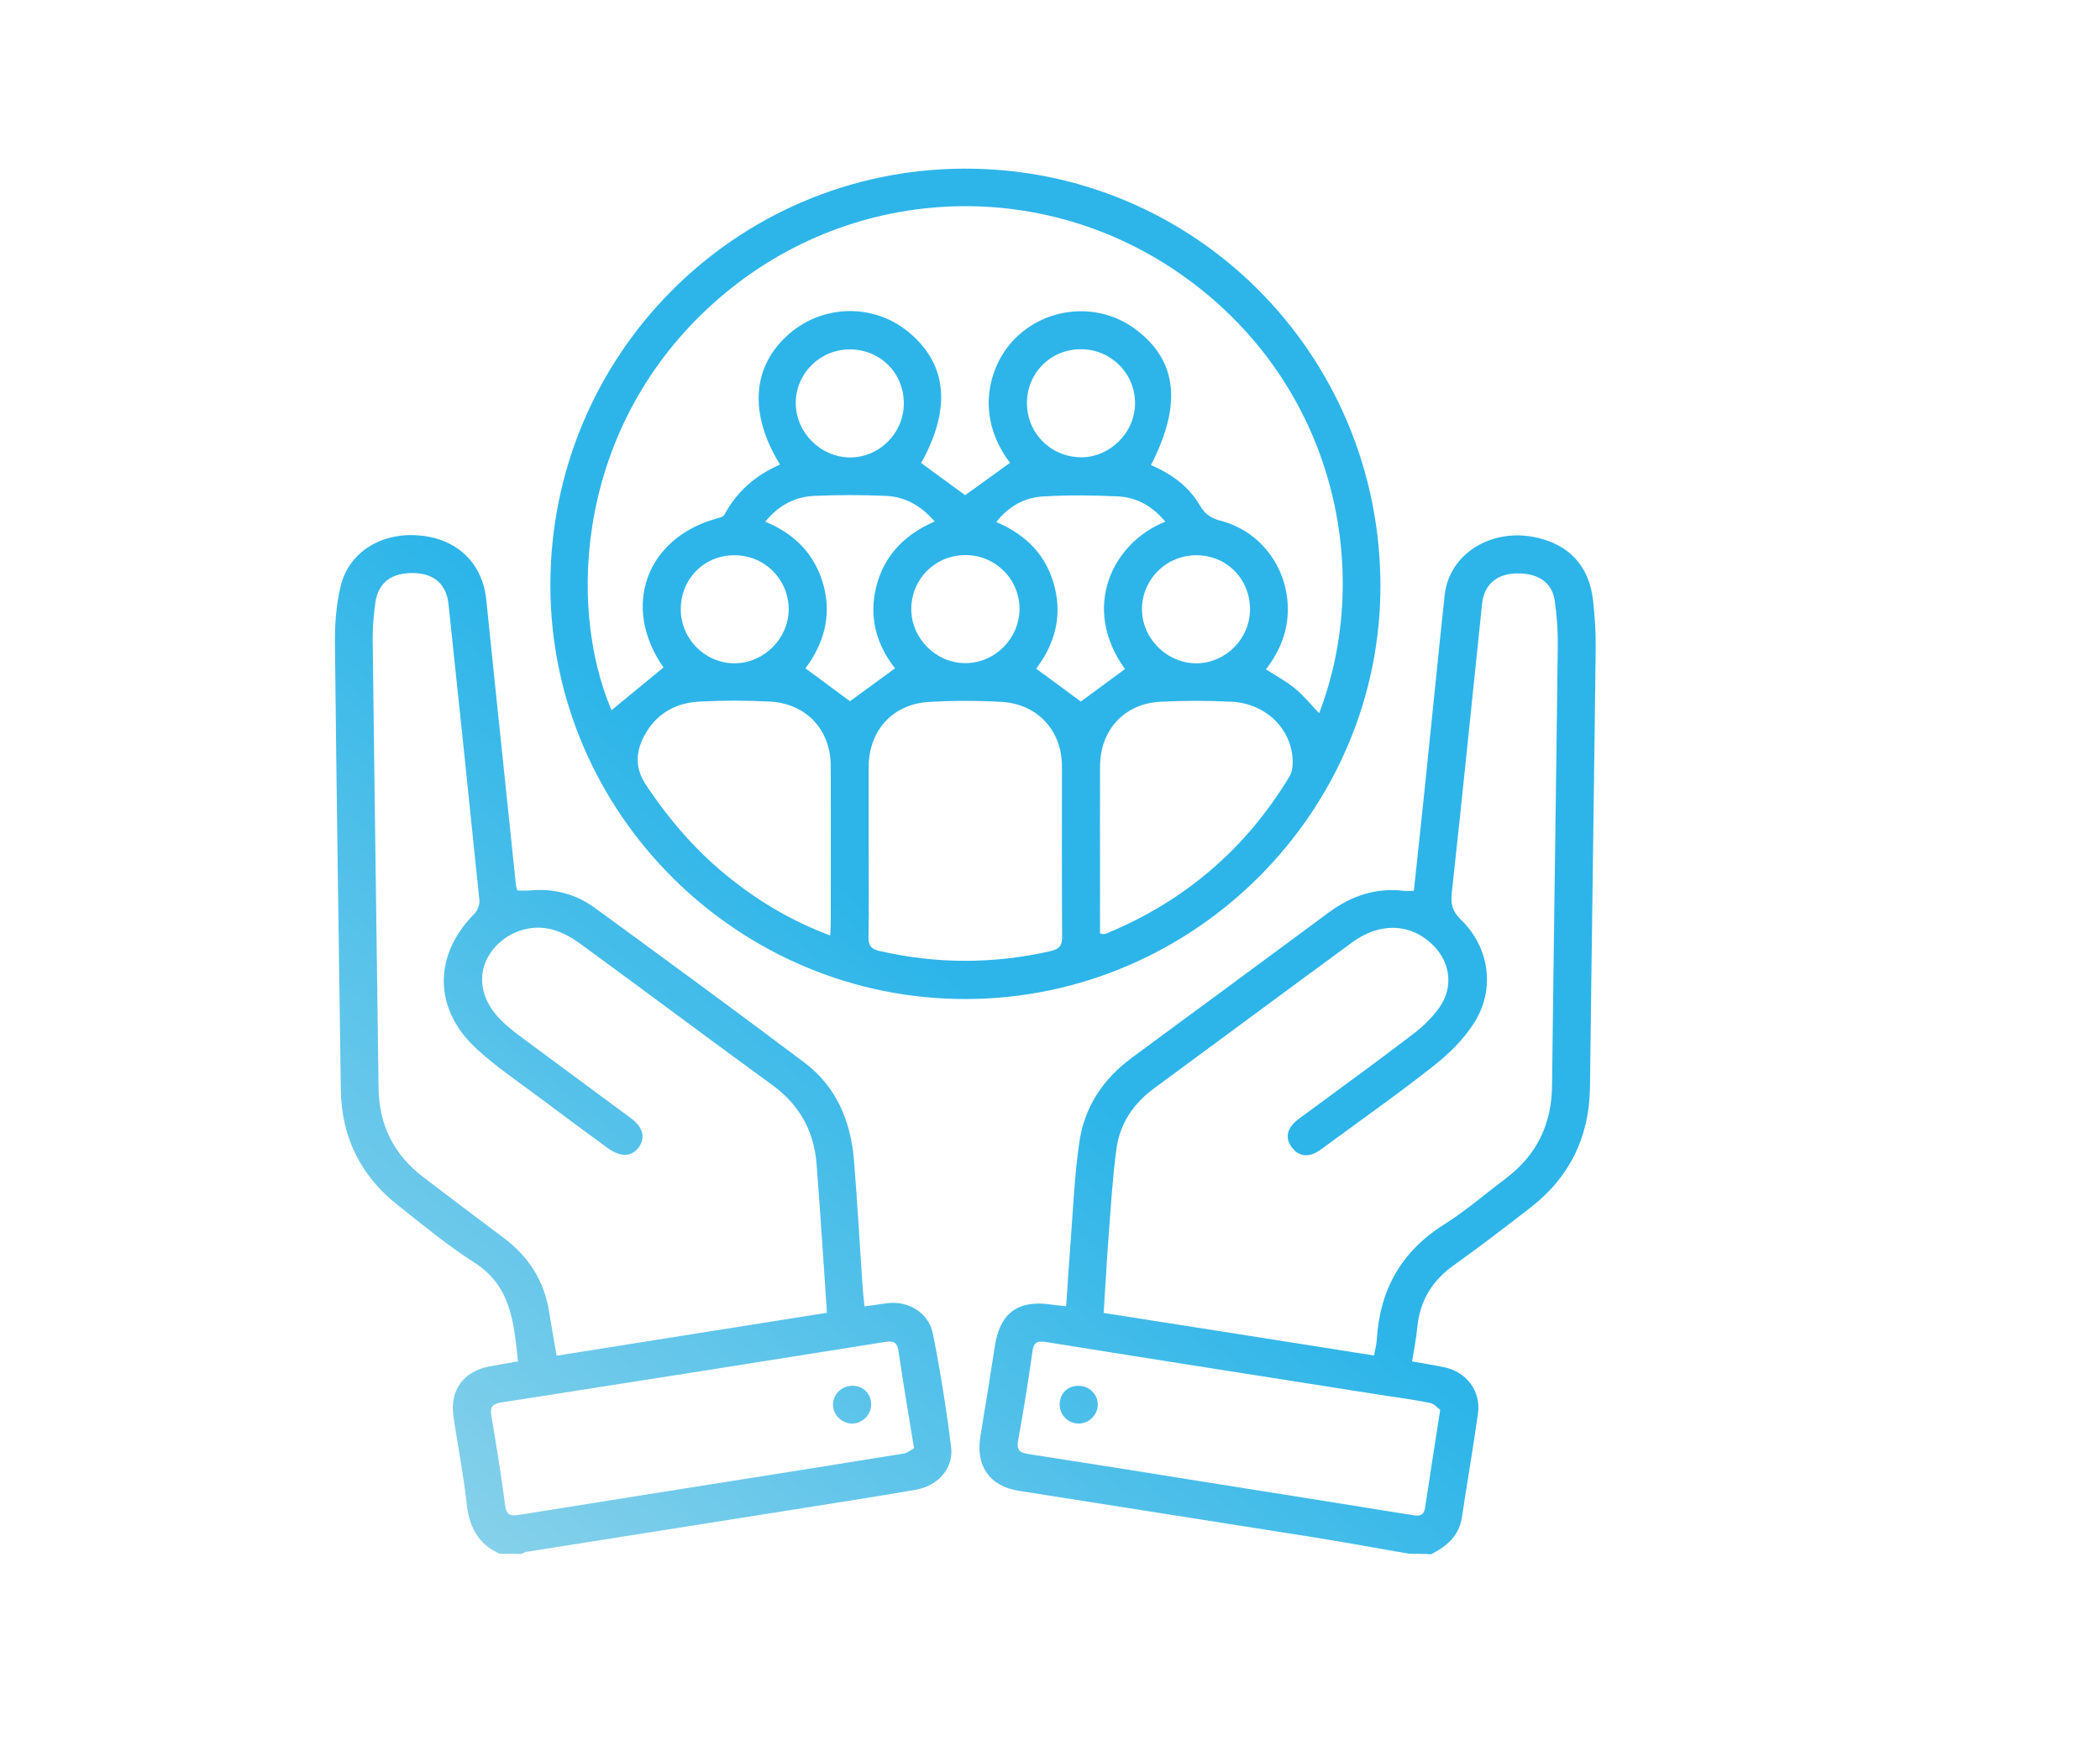
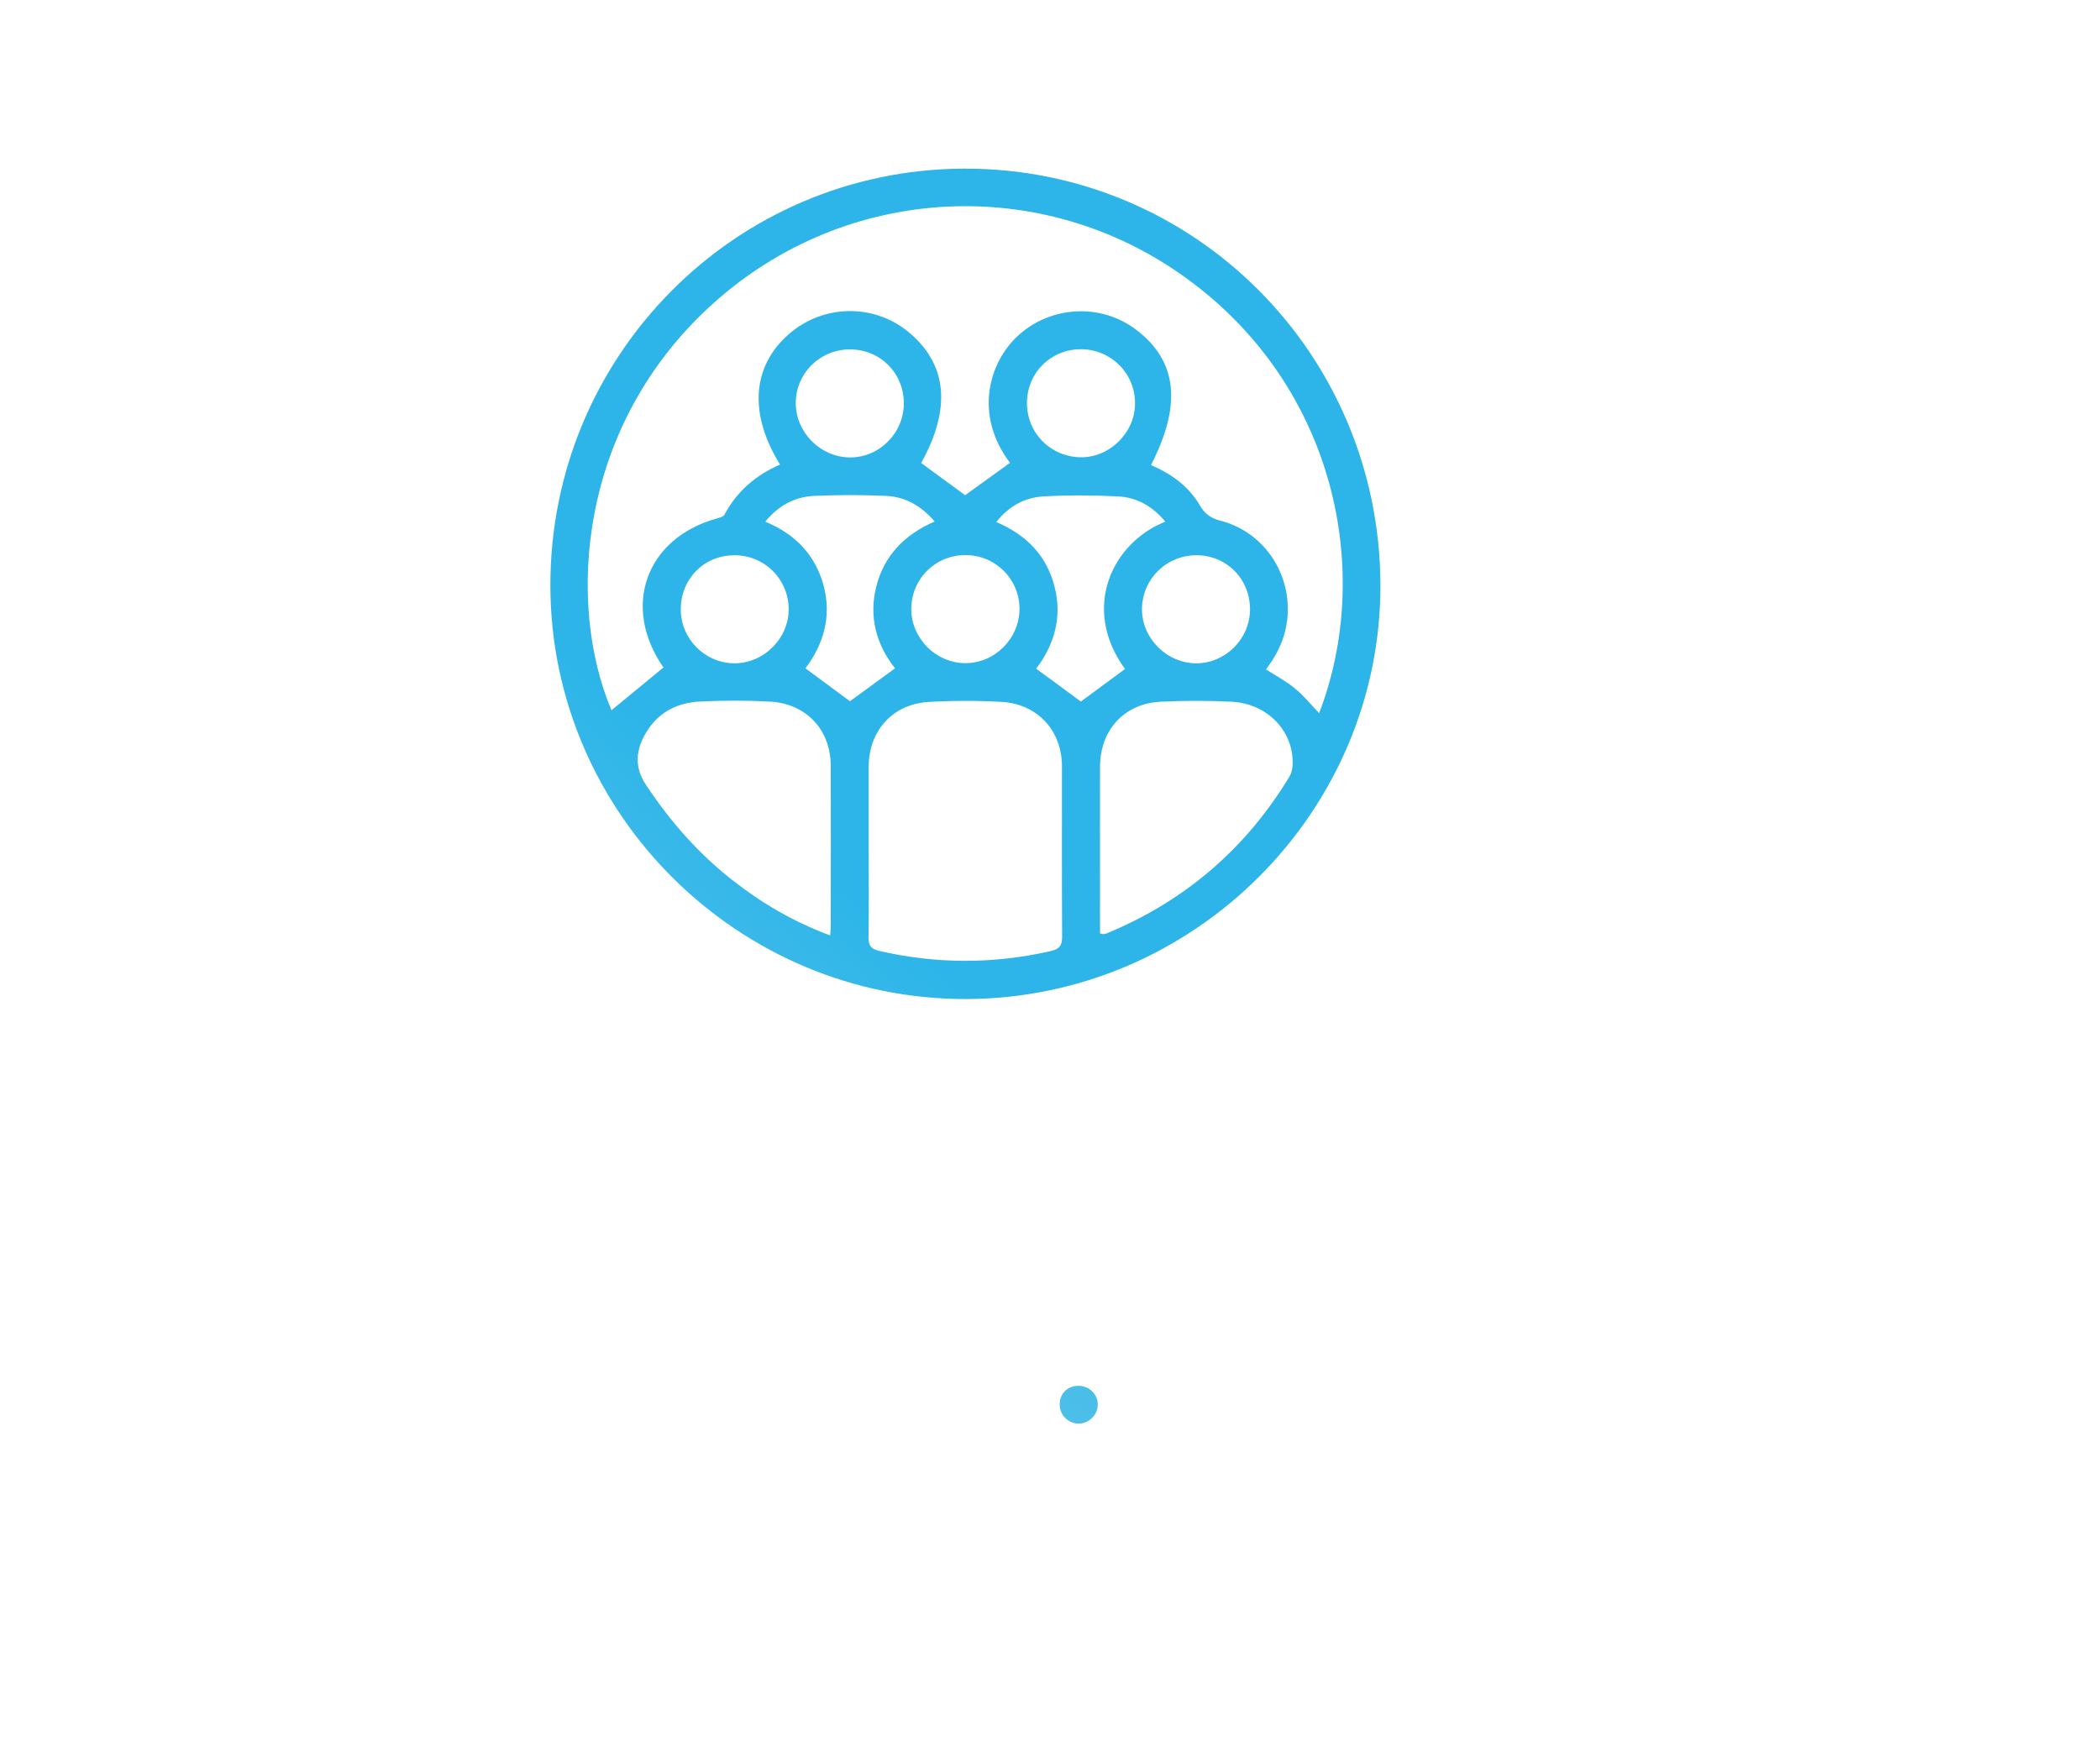
<svg xmlns="http://www.w3.org/2000/svg" version="1.1" id="Layer_1" x="0px" y="0px" viewBox="0 0 121.26 101.15" style="enable-background:new 0 0 121.26 101.15;" xml:space="preserve">
  <style type="text/css">
	.st0{fill:url(#SVGID_1_);}
	.st1{fill:url(#SVGID_2_);}
	.st2{fill:url(#SVGID_3_);}
	.st3{fill:url(#SVGID_4_);}
	.st4{fill:url(#SVGID_5_);}
</style>
  <g>
    <linearGradient id="SVGID_1_" gradientUnits="userSpaceOnUse" x1="29.395" y1="125.888" x2="74.062" y2="72.555">
      <stop offset="0" style="stop-color:#BEE2EB" />
      <stop offset="1" style="stop-color:#2DB5E9" />
    </linearGradient>
-     <path class="st0" d="M81.37,89.74c-1.79-0.31-3.58-0.64-5.37-0.93c-5.73-0.91-11.46-1.8-17.19-2.71c-1.69-0.27-2.48-1.46-2.2-3.14   c0.29-1.74,0.57-3.49,0.84-5.24c0.29-1.87,1.33-2.65,3.2-2.38c0.26,0.04,0.52,0.06,0.91,0.1c0.09-1.29,0.17-2.58,0.27-3.86   c0.14-1.84,0.22-3.69,0.48-5.52c0.28-2.08,1.36-3.73,3.06-4.98c3.79-2.79,7.59-5.59,11.37-8.39c1.29-0.95,2.7-1.43,4.31-1.24   c0.17,0.02,0.35,0,0.59,0c0.22-2.09,0.45-4.16,0.66-6.22c0.38-3.62,0.73-7.25,1.12-10.87c0.26-2.37,2.69-3.88,5.27-3.32   c1.92,0.41,3.09,1.67,3.3,3.66c0.1,0.9,0.16,1.82,0.15,2.73c-0.1,8.46-0.23,16.92-0.33,25.38c-0.04,2.87-1.18,5.19-3.44,6.94   c-1.46,1.13-2.93,2.26-4.43,3.33c-1.25,0.89-1.95,2.05-2.1,3.57c-0.06,0.64-0.19,1.28-0.3,1.98c0.64,0.12,1.25,0.21,1.86,0.34   c1.29,0.27,2.13,1.38,1.94,2.69c-0.28,1.98-0.62,3.96-0.92,5.94c-0.16,1.1-0.87,1.71-1.79,2.17   C82.21,89.74,81.79,89.74,81.37,89.74z M79.34,78.29c0.07-0.36,0.14-0.64,0.16-0.92c0.17-2.87,1.41-5.09,3.89-6.65   c1.25-0.79,2.38-1.77,3.56-2.66c1.79-1.35,2.65-3.13,2.67-5.37c0.1-8.46,0.23-16.92,0.33-25.38c0.01-0.88-0.05-1.77-0.18-2.64   c-0.16-1.07-1.02-1.6-2.27-1.55c-1.12,0.05-1.81,0.68-1.92,1.75C85,40.43,84.44,46,83.83,51.56c-0.07,0.65,0.03,1.07,0.52,1.55   c1.67,1.61,2.01,4.05,0.75,6c-0.59,0.92-1.42,1.74-2.28,2.42c-2.06,1.63-4.21,3.14-6.33,4.7c-0.19,0.14-0.38,0.29-0.59,0.38   c-0.52,0.23-0.98,0.1-1.31-0.35c-0.34-0.46-0.3-0.93,0.08-1.35c0.17-0.19,0.39-0.34,0.6-0.49c2.11-1.56,4.24-3.1,6.33-4.7   c0.57-0.43,1.11-0.96,1.52-1.54c0.86-1.24,0.61-2.72-0.52-3.73c-1.26-1.13-2.97-1.16-4.51-0.03c-3.82,2.8-7.62,5.62-11.44,8.43   c-1.19,0.87-1.98,2.03-2.18,3.48c-0.23,1.7-0.33,3.42-0.46,5.13c-0.11,1.44-0.18,2.89-0.28,4.37   C68.97,76.65,74.1,77.46,79.34,78.29z M83.16,81.43c-0.14-0.1-0.34-0.35-0.57-0.4c-0.92-0.19-1.85-0.31-2.77-0.45   c-6.48-1.02-12.95-2.03-19.42-3.07c-0.57-0.09-0.72,0.06-0.79,0.59c-0.24,1.7-0.51,3.4-0.82,5.08c-0.1,0.57,0.07,0.72,0.6,0.8   c3.5,0.54,6.99,1.1,10.48,1.66c3.9,0.62,7.81,1.24,11.71,1.87c0.41,0.07,0.65,0.01,0.71-0.45C82.56,85.26,82.85,83.46,83.16,81.43z   " />
    <linearGradient id="SVGID_2_" gradientUnits="userSpaceOnUse" x1="1.088" y1="102.181" x2="45.755" y2="48.848">
      <stop offset="0" style="stop-color:#BEE2EB" />
      <stop offset="1" style="stop-color:#2DB5E9" />
    </linearGradient>
-     <path class="st1" d="M28.86,89.74c-1.28-0.56-1.78-1.59-1.92-2.94c-0.18-1.68-0.52-3.34-0.76-5.01c-0.21-1.5,0.58-2.58,2.07-2.87   c0.53-0.1,1.07-0.19,1.66-0.29c-0.24-2.2-0.37-4.35-2.54-5.72c-1.53-0.98-2.94-2.15-4.37-3.28c-2.16-1.69-3.28-3.93-3.32-6.68   c-0.12-8.62-0.25-17.23-0.34-25.85c-0.01-1.08,0.08-2.2,0.33-3.25c0.48-1.98,2.38-3.13,4.58-2.92c2.19,0.2,3.62,1.63,3.83,3.72   c0.56,5.51,1.15,11.02,1.72,16.54c0.01,0.07,0.05,0.14,0.08,0.24c0.23,0,0.46,0.02,0.69,0c1.38-0.13,2.66,0.19,3.77,1   c4.05,2.96,8.11,5.93,12.12,8.95c1.83,1.38,2.66,3.36,2.85,5.61c0.2,2.44,0.33,4.88,0.5,7.32c0.02,0.36,0.07,0.71,0.11,1.14   c0.45-0.06,0.83-0.11,1.21-0.17c1.27-0.2,2.49,0.5,2.74,1.76c0.43,2.17,0.78,4.35,1.05,6.54c0.15,1.21-0.74,2.23-2.03,2.46   c-2.46,0.43-4.93,0.8-7.39,1.2c-5.03,0.8-10.07,1.59-15.11,2.39c-0.1,0.02-0.19,0.08-0.29,0.12C29.7,89.74,29.28,89.74,28.86,89.74   z M47.75,75.82c-0.2-2.94-0.38-5.77-0.6-8.6c-0.15-1.89-0.98-3.4-2.54-4.54c-3.7-2.7-7.37-5.44-11.07-8.15   c-0.43-0.32-0.92-0.6-1.43-0.78c-1.42-0.49-3.02,0.1-3.83,1.35c-0.74,1.15-0.55,2.55,0.54,3.71c0.37,0.39,0.81,0.74,1.24,1.06   c2.11,1.57,4.23,3.12,6.34,4.69c0.75,0.55,0.89,1.15,0.47,1.72c-0.41,0.55-1.05,0.56-1.79,0.02c-1.3-0.95-2.6-1.91-3.89-2.88   c-1.25-0.94-2.56-1.81-3.7-2.87c-2.48-2.3-2.46-5.4-0.1-7.77c0.18-0.18,0.32-0.54,0.29-0.79c-0.58-5.69-1.18-11.39-1.78-17.08   c-0.12-1.14-0.8-1.77-1.95-1.81c-1.33-0.05-2.12,0.54-2.28,1.73c-0.09,0.7-0.16,1.4-0.15,2.1c0.1,8.64,0.23,17.29,0.34,25.93   c0.03,2.12,0.88,3.82,2.56,5.11c1.55,1.18,3.11,2.36,4.67,3.53c1.44,1.08,2.34,2.48,2.62,4.28c0.13,0.83,0.29,1.66,0.43,2.52   C37.41,77.46,42.54,76.65,47.75,75.82z M52.78,83.65c-0.32-1.97-0.63-3.77-0.89-5.57c-0.08-0.56-0.27-0.66-0.81-0.57   C43.7,78.69,36.33,79.85,28.95,81c-0.48,0.08-0.67,0.23-0.58,0.76c0.3,1.74,0.57,3.49,0.81,5.24c0.08,0.56,0.37,0.56,0.82,0.49   c3.47-0.56,6.94-1.11,10.4-1.66c3.93-0.62,7.86-1.24,11.79-1.88C52.42,83.91,52.62,83.73,52.78,83.65z" />
    <linearGradient id="SVGID_3_" gradientUnits="userSpaceOnUse" x1="-0.49" y1="100.859" x2="44.177" y2="47.526">
      <stop offset="0" style="stop-color:#BEE2EB" />
      <stop offset="1" style="stop-color:#2DB5E9" />
    </linearGradient>
    <path class="st2" d="M79.71,33.73C79.77,46.83,69,57.64,55.84,57.7c-13.18,0.06-24.03-10.69-24.06-23.85   C31.75,20.57,42.41,9.8,55.64,9.74C68.91,9.68,79.64,20.38,79.71,33.73z M76.17,41.19c3.13-8.13,0.99-18.83-7.65-25.11   c-8.33-6.06-19.64-5.46-27.31,1.42c-7.87,7.05-8.5,17.4-5.9,23.52c0.97-0.8,1.97-1.62,3-2.47c0.03,0.06,0.01,0.01-0.02-0.03   c-2.41-3.49-0.99-7.43,3.08-8.57c0.16-0.05,0.4-0.1,0.46-0.22c0.72-1.36,1.82-2.29,3.21-2.9c-1.82-2.95-1.61-5.69,0.52-7.54   c1.95-1.7,4.83-1.77,6.83-0.17c2.31,1.85,2.57,4.45,0.8,7.62c0.88,0.64,1.74,1.28,2.54,1.86c0.86-0.62,1.73-1.25,2.59-1.87   c-2.11-2.79-1.2-5.82,0.46-7.34c1.88-1.73,4.78-1.9,6.82-0.35c2.38,1.8,2.66,4.32,0.86,7.82c1.17,0.5,2.19,1.23,2.83,2.34   c0.29,0.49,0.63,0.73,1.17,0.87c2.28,0.58,3.84,2.63,3.9,4.97c0.04,1.39-0.46,2.58-1.26,3.62c0.59,0.38,1.18,0.69,1.67,1.1   C75.28,40.17,75.68,40.68,76.17,41.19z M50.16,48.96c0,1.72,0.02,3.43-0.01,5.15c-0.01,0.51,0.15,0.71,0.66,0.82   c3.28,0.75,6.54,0.75,9.82,0.01c0.55-0.12,0.71-0.33,0.7-0.87c-0.02-3.28-0.01-6.56-0.01-9.83c-0.01-2.04-1.4-3.57-3.46-3.7   c-1.4-0.08-2.81-0.08-4.21,0c-2.09,0.11-3.48,1.65-3.49,3.74C50.16,45.84,50.16,47.4,50.16,48.96z M47.94,54.03   c0.02-0.35,0.03-0.55,0.03-0.76c0-3.02,0.01-6.03,0-9.05c-0.01-2.08-1.42-3.59-3.52-3.7c-1.35-0.07-2.71-0.07-4.06,0   c-1.32,0.07-2.42,0.65-3.1,1.82c-0.57,0.97-0.68,1.96,0.01,2.99c1.38,2.08,2.99,3.93,4.95,5.47C43.96,52.15,45.8,53.23,47.94,54.03   z M63.52,53.91c0.13,0.03,0.18,0.05,0.23,0.04c0.08-0.01,0.15-0.04,0.22-0.07c4.49-1.87,7.99-4.89,10.5-9.05   c0.11-0.19,0.16-0.44,0.17-0.66c0.08-1.92-1.44-3.53-3.51-3.64c-1.37-0.07-2.76-0.07-4.13,0c-2.09,0.11-3.47,1.64-3.48,3.73   c-0.01,2.39,0,4.78,0,7.18C63.51,52.27,63.52,53.1,63.52,53.91z M51.68,38.6c-1.06-1.35-1.53-2.95-1.08-4.73   c0.46-1.8,1.64-3,3.37-3.75c-0.79-0.92-1.71-1.43-2.82-1.48c-1.37-0.06-2.76-0.06-4.13,0c-1.13,0.05-2.08,0.56-2.83,1.49   c1.74,0.72,2.89,1.92,3.37,3.7c0.48,1.8-0.03,3.41-1.05,4.77c0.93,0.69,1.79,1.32,2.57,1.9C49.92,39.89,50.77,39.27,51.68,38.6z    M62.41,40.52c0.81-0.6,1.68-1.24,2.55-1.88c-2.57-3.55-0.71-7.31,2.33-8.51c-0.73-0.88-1.64-1.41-2.74-1.46   c-1.43-0.07-2.87-0.08-4.29,0c-1.08,0.06-2,0.55-2.73,1.48c1.78,0.76,2.92,1.97,3.37,3.76c0.45,1.78-0.05,3.37-1.07,4.71   C60.75,39.29,61.6,39.92,62.41,40.52z M72.18,35.22c0.01-1.76-1.32-3.13-3.06-3.15c-1.74-0.02-3.14,1.34-3.18,3.06   c-0.03,1.72,1.43,3.19,3.16,3.18C70.78,38.29,72.16,36.9,72.18,35.22z M39.31,35.21c0.01,1.69,1.38,3.07,3.06,3.1   c1.73,0.02,3.2-1.45,3.17-3.17c-0.03-1.73-1.43-3.09-3.16-3.07C40.64,32.08,39.3,33.45,39.31,35.21z M52.19,23.28   c-0.01-1.75-1.37-3.1-3.12-3.1c-1.73,0-3.13,1.4-3.12,3.11c0.01,1.7,1.43,3.12,3.14,3.13C50.79,26.42,52.2,25,52.19,23.28z    M55.75,32.06c-1.74,0-3.12,1.37-3.13,3.1c-0.01,1.7,1.42,3.14,3.12,3.14c1.71,0,3.12-1.42,3.13-3.13   C58.87,33.45,57.48,32.06,55.75,32.06z M59.3,23.26c-0.01,1.74,1.35,3.12,3.09,3.15c1.68,0.03,3.15-1.42,3.15-3.11   c0.01-1.73-1.38-3.12-3.11-3.13C60.69,20.16,59.31,21.52,59.3,23.26z" />
    <linearGradient id="SVGID_4_" gradientUnits="userSpaceOnUse" x1="26.682" y1="123.616" x2="71.349" y2="70.282">
      <stop offset="0" style="stop-color:#BEE2EB" />
      <stop offset="1" style="stop-color:#2DB5E9" />
    </linearGradient>
    <path class="st3" d="M62.23,80.04c0.64-0.02,1.16,0.47,1.16,1.09c0,0.58-0.51,1.09-1.1,1.09c-0.6,0-1.09-0.48-1.1-1.07   C61.17,80.52,61.61,80.06,62.23,80.04z" />
    <linearGradient id="SVGID_5_" gradientUnits="userSpaceOnUse" x1="18.998" y1="117.181" x2="63.665" y2="63.847">
      <stop offset="0" style="stop-color:#BEE2EB" />
      <stop offset="1" style="stop-color:#2DB5E9" />
    </linearGradient>
-     <path class="st4" d="M48.1,81.08c0.03-0.62,0.57-1.08,1.21-1.04c0.61,0.04,1.03,0.53,0.99,1.16c-0.04,0.58-0.57,1.05-1.16,1.02   C48.56,82.18,48.07,81.66,48.1,81.08z" />
  </g>
</svg>